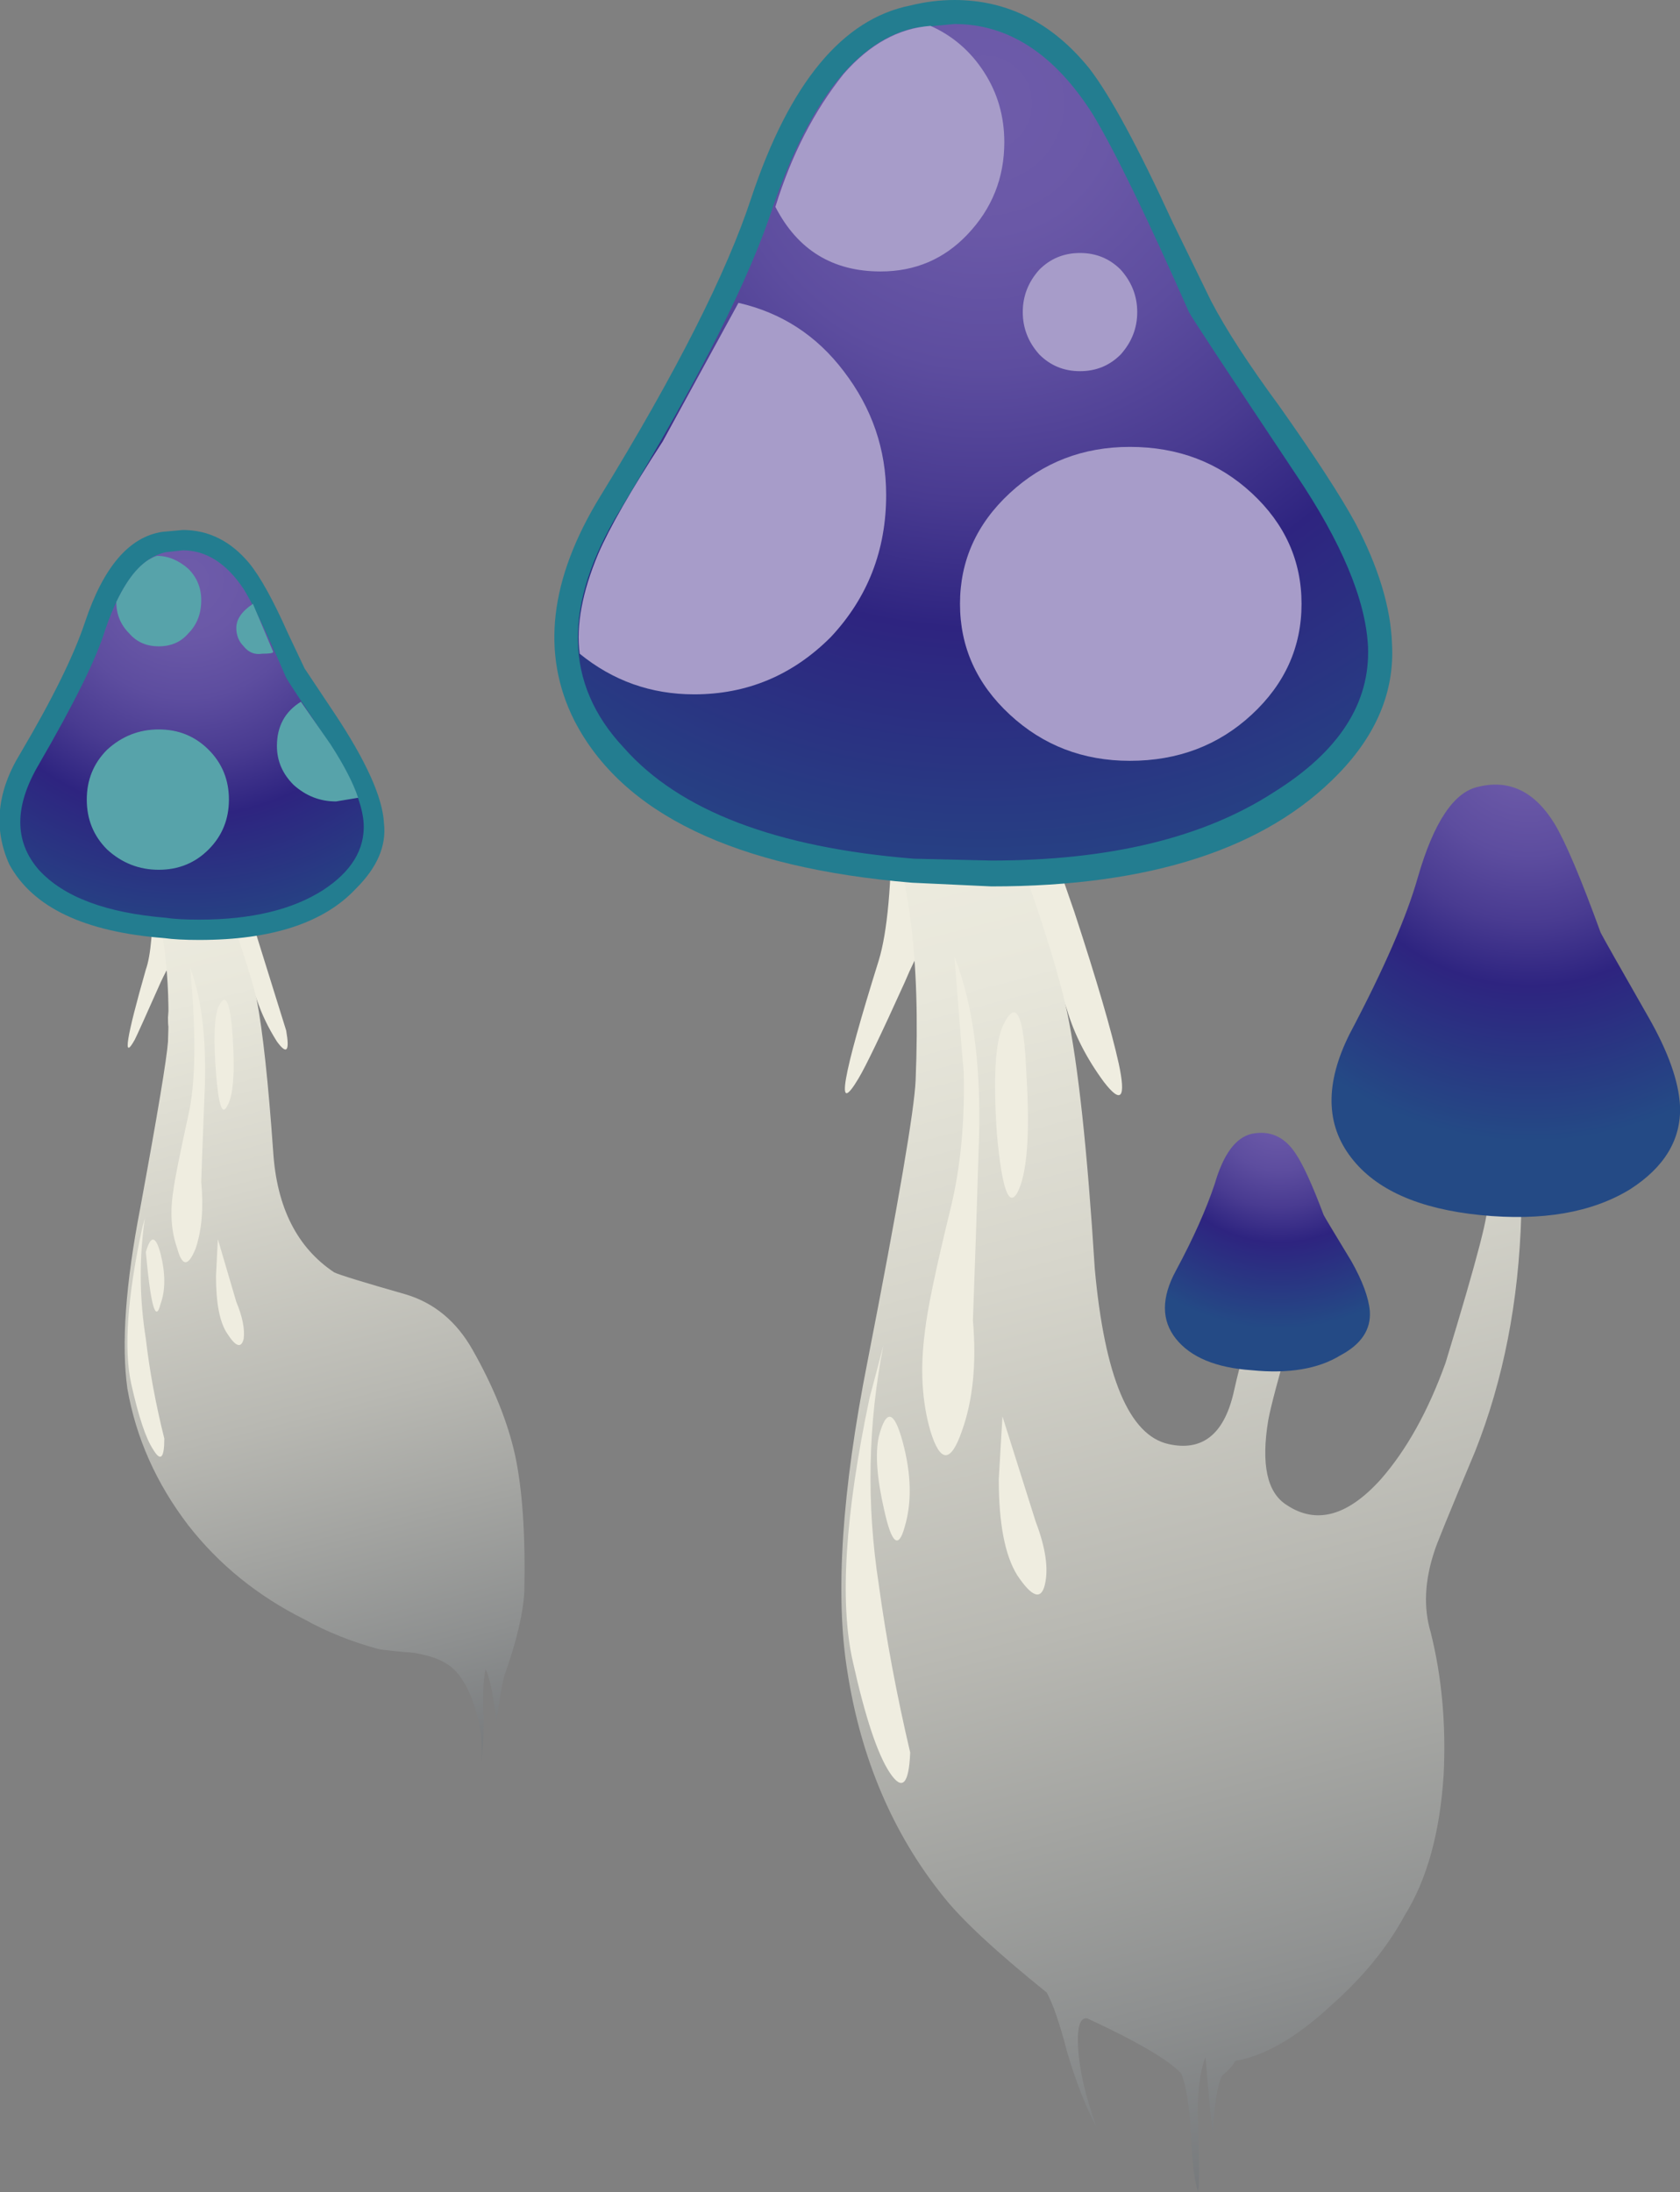
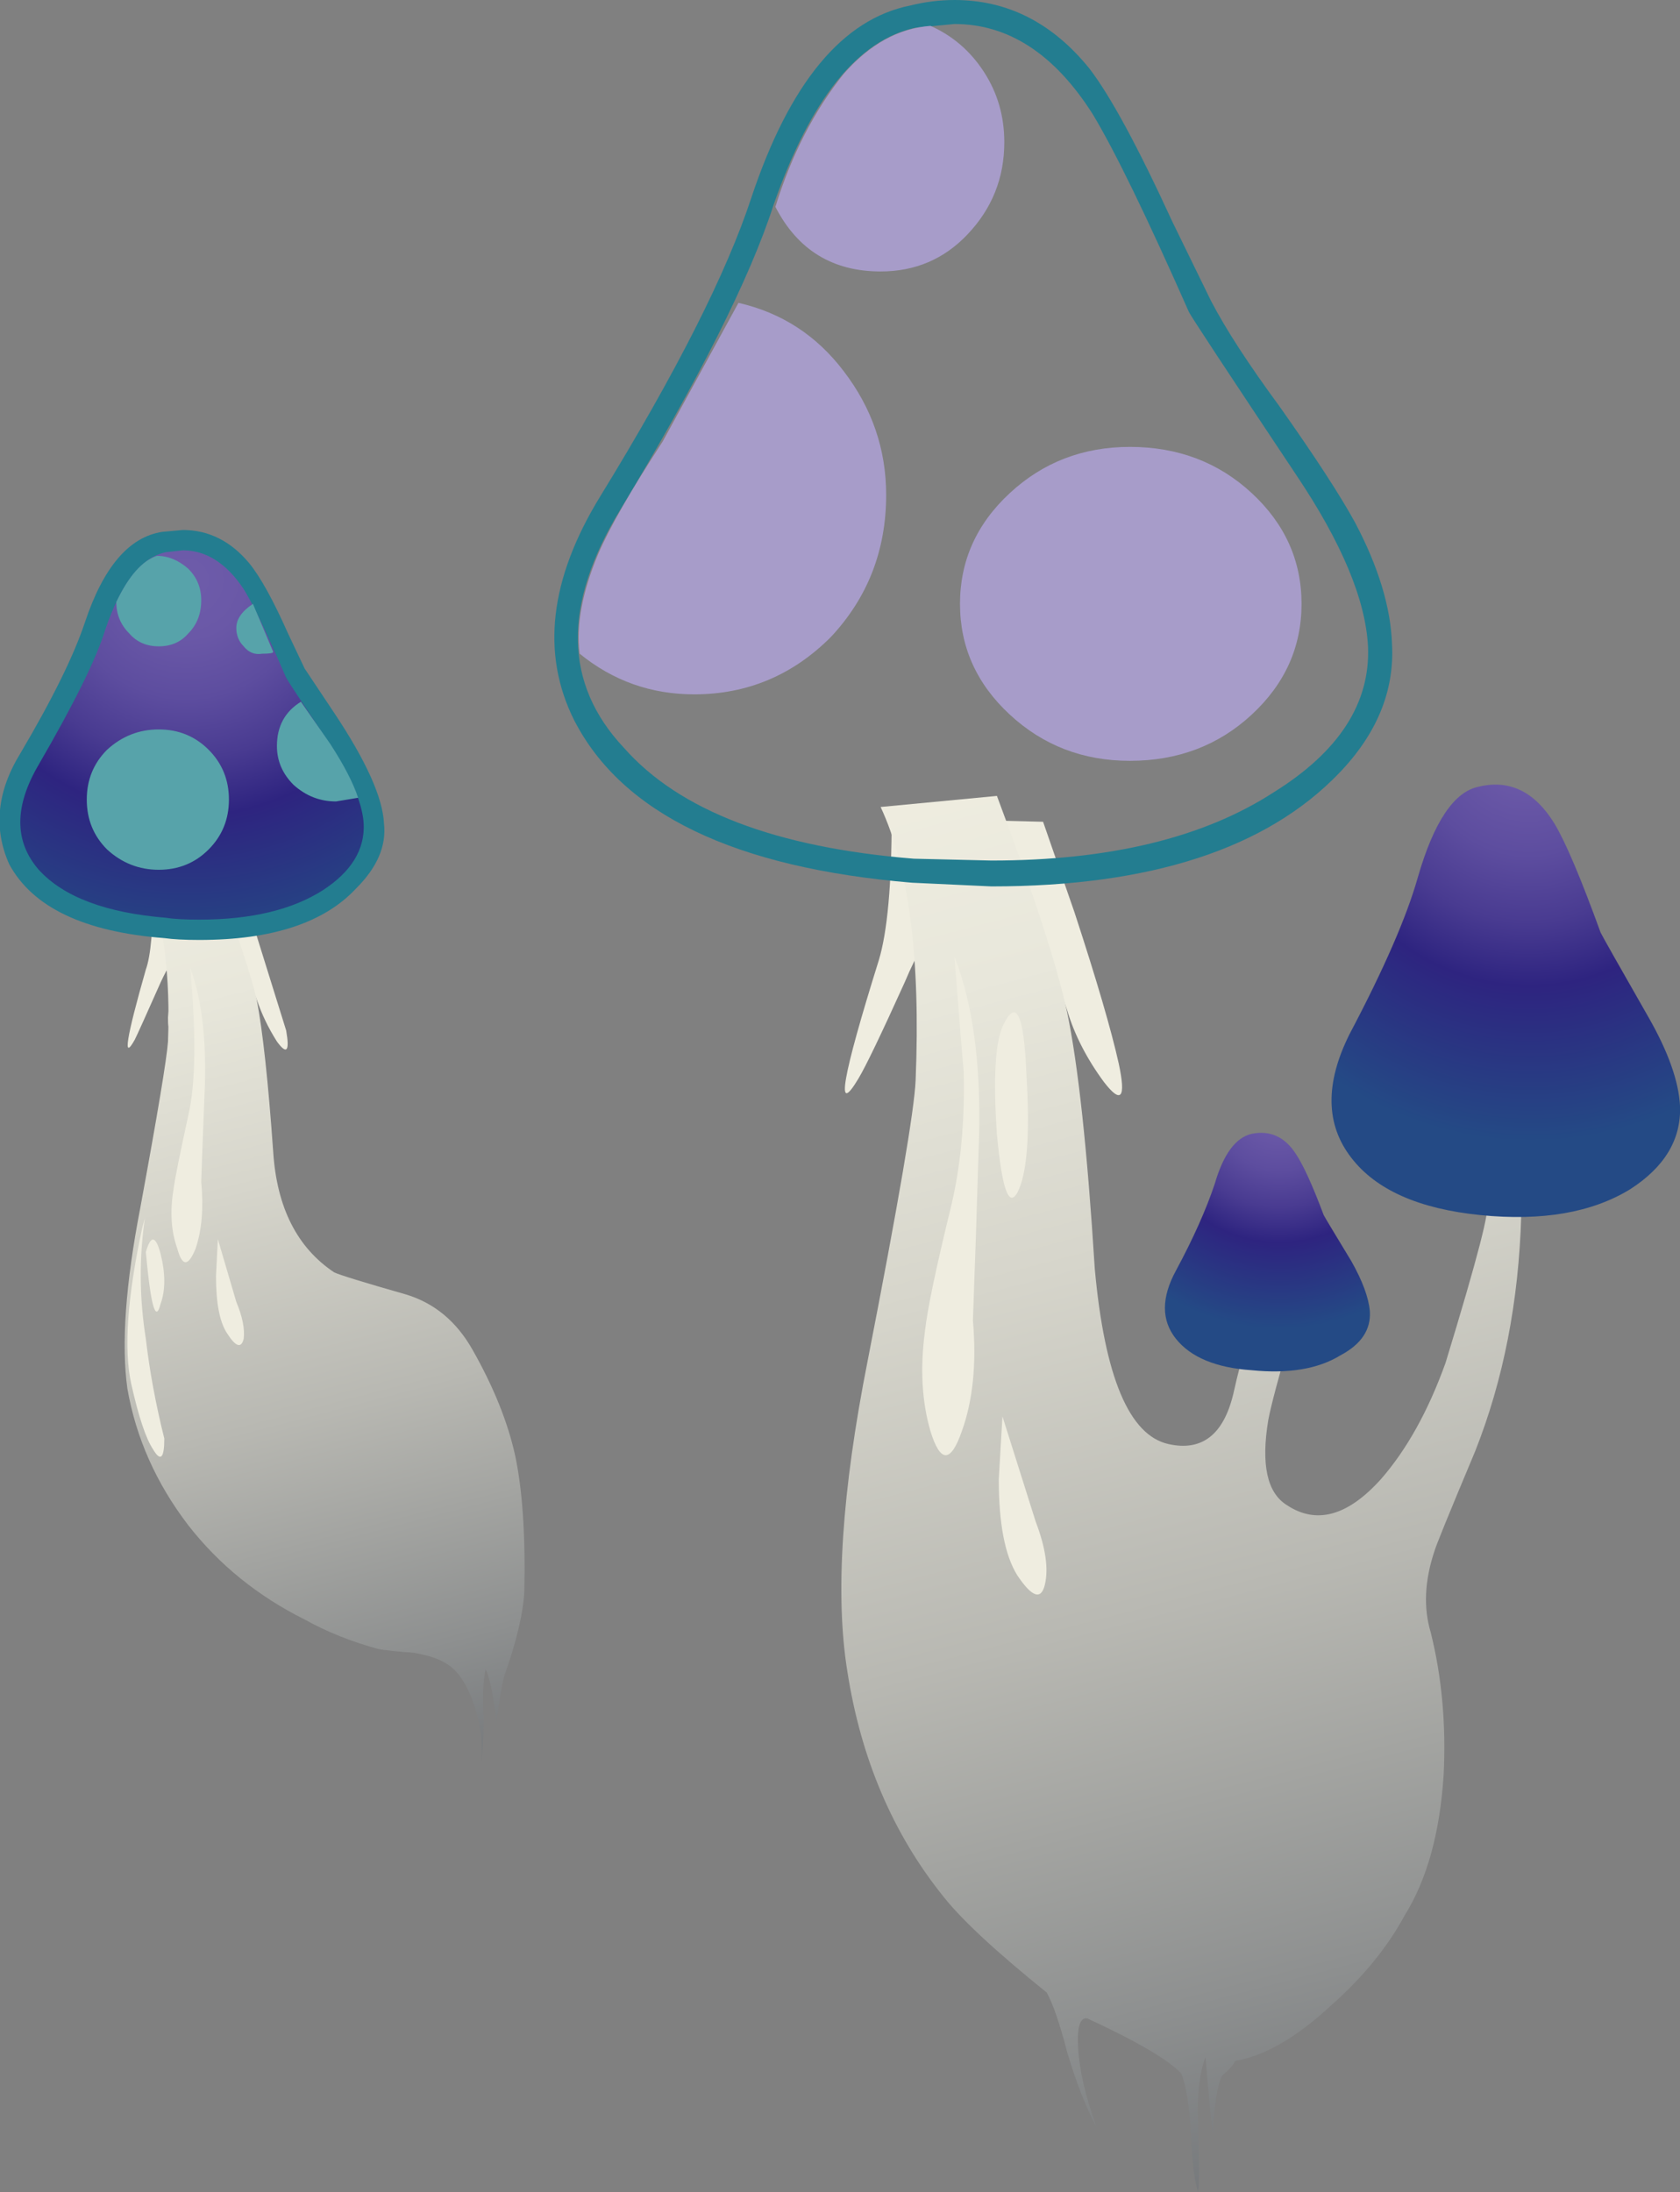
<svg xmlns="http://www.w3.org/2000/svg" xmlns:xlink="http://www.w3.org/1999/xlink" style="enable-background:new 0 0 45.5 59.35" xml:space="preserve" height="59.35px" width="45.5px" version="1.1" y="0px" x="0px" viewBox="0 0 45.5 59.35">
  <rect x="0" y="0" width="45.5" height="59.35" fill="#808080" stroke="none" />
  <symbol id="flash0.ai_x5F_3_x2F_Layer_3_x2F__x3C_Path_x3E_" viewBox="0 -2.45 2.3 2.45">
    <g id="Layer_1_5_">
      <path fill-rule="evenodd" clip-rule="evenodd" d="m2.3-1.2c0-0.367-0.117-0.667-0.35-0.9-0.2-0.233-0.467-0.35-0.8-0.35s-0.6 0.117-0.8 0.35c-0.233 0.233-0.35 0.517-0.35 0.85 0.333 0.7 0.7 1.117 1.1 1.25 0.3 0 0.583-0.117 0.85-0.35 0.233-0.233 0.35-0.517 0.35-0.85z" fill="#57A3AA" />
    </g>
  </symbol>
  <symbol id="flash0.ai_x5F_3_x2F_Layer_3_x2F__x3C_Path_x3E__x5F_0" viewBox="0 -6.65 6.2 6.65">
    <g id="Layer_1_9_">
      <path fill-rule="evenodd" clip-rule="evenodd" d="m4.2 0c0.6-0.267 1.083-0.683 1.45-1.25s0.55-1.2 0.55-1.9c0-0.967-0.333-1.8-1-2.5-0.633-0.667-1.417-1-2.35-1-1.3 0-2.25 0.583-2.85 1.75 0.433 1.4 1.05 2.6 1.85 3.6 0.7 0.8 1.483 1.233 2.35 1.3z" fill="#A79CC9" />
    </g>
  </symbol>
  <symbol id="flash0.ai_x5F_3_x2F_Layer_3_x2F__x3C_Path_x3E__x5F_1" viewBox="0 -1.358 1 1.358">
    <g id="Layer_1_4_">
      <path fill-rule="evenodd" clip-rule="evenodd" d="m1-1.3c0-0.034-0.1-0.05-0.3-0.05-0.2-0.033-0.367 0.033-0.5 0.2-0.133 0.133-0.2 0.3-0.2 0.5 0 0.233 0.15 0.45 0.45 0.65l0.55-1.3z" fill="#57A3AA" />
    </g>
  </symbol>
  <symbol id="flash0.ai_x5F_3_x2F_Layer_3_x2F__x3C_Path_x3E__x5F_1_x5F_0" viewBox="0 -3.2 3.1 3.2">
    <g id="Layer_1_8_">
-       <path fill-rule="evenodd" clip-rule="evenodd" d="m3.1-1.6c0-0.433-0.15-0.816-0.45-1.15-0.3-0.3-0.667-0.45-1.1-0.45s-0.8 0.15-1.1 0.45c-0.3 0.333-0.45 0.717-0.45 1.15 0 0.434 0.15 0.817 0.45 1.15 0.3 0.3 0.667 0.45 1.1 0.45 0.434 0 0.8-0.15 1.1-0.45 0.3-0.333 0.45-0.717 0.45-1.15z" fill="#A79CC9" />
-     </g>
+       </g>
  </symbol>
  <symbol id="flash0.ai_x5F_3_x2F_Layer_3_x2F__x3C_Path_x3E__x5F_2" viewBox="0 -2.7 2.2 2.7">
    <g id="Layer_1_3_">
      <path fill-rule="evenodd" clip-rule="evenodd" d="m2.2-2.6l-0.6-0.1c-0.434 0-0.817 0.15-1.15 0.45-0.3 0.3-0.45 0.65-0.45 1.05 0 0.533 0.217 0.933 0.65 1.2 0.3-0.433 0.567-0.817 0.8-1.15 0.367-0.567 0.617-1.05 0.75-1.45z" fill="#57A3AA" />
    </g>
  </symbol>
  <symbol id="flash0.ai_x5F_3_x2F_Layer_3_x2F__x3C_Path_x3E__x5F_2_x5F_0" viewBox="0 -8.5 9.25 8.5">
    <g id="Layer_1_7_">
      <path fill-rule="evenodd" clip-rule="evenodd" d="m9.25-4.25c0-1.167-0.45-2.167-1.35-3s-2-1.25-3.3-1.25c-1.267 0-2.35 0.417-3.25 1.25s-1.35 1.833-1.35 3 0.45 2.167 1.35 3 1.983 1.25 3.25 1.25c1.3 0 2.4-0.417 3.3-1.25s1.35-1.833 1.35-3z" fill="#A79CC9" />
    </g>
  </symbol>
  <symbol id="flash0.ai_x5F_3_x2F_Layer_3_x2F__x3C_Path_x3E__x5F_3" viewBox="0 -3.8 3.85 3.8">
    <g id="Layer_1_2_">
      <path fill-rule="evenodd" clip-rule="evenodd" d="m3.85-1.9c0-0.533-0.184-0.983-0.55-1.35s-0.817-0.55-1.35-0.55c-0.534 0-1 0.183-1.4 0.55-0.367 0.367-0.55 0.817-0.55 1.35s0.183 0.983 0.55 1.35c0.4 0.367 0.867 0.55 1.4 0.55s0.983-0.183 1.35-0.55 0.55-0.817 0.55-1.35z" fill="#57A3AA" />
    </g>
  </symbol>
  <symbol id="flash0.ai_x5F_3_x2F_Layer_3_x2F__x3C_Path_x3E__x5F_3_x5F_0" viewBox="0.022 -10.6 8.328 10.6">
    <g id="Layer_1_6_">
      <path fill-rule="evenodd" clip-rule="evenodd" d="m2.3-3.75l2.05 3.75c1.167-0.267 2.117-0.883 2.85-1.85 0.767-1 1.15-2.117 1.15-3.35 0-1.5-0.5-2.783-1.5-3.85-1.033-1.034-2.267-1.55-3.7-1.55-1.167 0-2.2 0.367-3.1 1.1-0.1 0.767 0.067 1.667 0.5 2.7 0.3 0.7 0.883 1.717 1.75 3.05z" fill="#A79CC9" />
    </g>
  </symbol>
  <g id="Layer_3_1_">
    <path fill-rule="evenodd" clip-rule="evenodd" d="m4.15 24l2.4 0.05 1.2 3.85c0.1 0.567 0.017 0.667-0.25 0.3-0.233-0.367-0.417-0.75-0.55-1.15-0.133-0.367-0.283-0.55-0.45-0.55-0.2-0.033-0.333 0.233-0.4 0.8-0.033 0.534-0.117 0.617-0.25 0.25-0.1-0.267-0.184-0.65-0.25-1.15-0.067-0.3-0.167-0.35-0.3-0.15-0.066 0.1-0.233 0.5-0.5 1.2-0.167 0.5-0.25 0.533-0.25 0.1 0.067-0.633 0.1-1.066 0.1-1.3 0.033-0.267-0.066-0.15-0.3 0.35-0.4 0.9-0.633 1.417-0.7 1.55-0.333 0.6-0.233-0.033 0.3-1.9 0.133-0.367 0.2-1.117 0.2-2.25z" fill="#EFEDE0" />
    <linearGradient id="SVGID_1_" y2=".729" gradientUnits="userSpaceOnUse" x2="57.445" gradientTransform="matrix(.238 .971 -.968 .252 -0 -0)" y1=".729" x1="23.648">
      <stop stop-color="#EFEDE0" offset="0" />
      <stop stop-color="#E8E7DB" offset=".114" />
      <stop stop-color="#D6D5CB" offset=".271" />
      <stop stop-color="#B8B8B2" offset=".459" />
      <stop stop-color="#8E9090" offset=".663" />
      <stop stop-color="#595D63" offset=".886" />
      <stop stop-color="#3A404A" offset="1" />
    </linearGradient>
    <path fill-rule="evenodd" clip-rule="evenodd" d="m4 23.8l1.8-0.2c0.6 1.6 0.983 2.75 1.15 3.45 0.167 0.867 0.316 2.25 0.45 4.15 0.1 1.5 0.65 2.583 1.65 3.25 0.133 0.066 0.784 0.267 1.95 0.6 0.767 0.233 1.367 0.733 1.8 1.5 0.567 1 0.95 1.95 1.15 2.851 0.2 0.933 0.283 2.166 0.25 3.699-0.034 0.601-0.217 1.367-0.55 2.301-0.066 0.267-0.133 0.666-0.2 1.199-0.1-0.767-0.2-1.233-0.3-1.399-0.066 0.3-0.083 0.75-0.05 1.35 0 0.505-0.025 0.888-0.075 1.15 0.059-0.36 0.017-0.811-0.125-1.351-0.2-0.666-0.467-1.1-0.8-1.3-0.2-0.133-0.5-0.233-0.9-0.3-0.434-0.033-0.75-0.066-0.95-0.1-0.733-0.2-1.4-0.467-2-0.801-1.267-0.633-2.317-1.483-3.15-2.55-0.867-1.133-1.417-2.366-1.65-3.7-0.167-1.199-0.05-2.832 0.35-4.899 0.467-2.533 0.717-4.034 0.75-4.5 0.067-1.767-0.117-3.233-0.55-4.4z" fill="url(#SVGID_1_)" />
    <radialGradient id="SVGID_2_" gradientUnits="userSpaceOnUse" cy="15.7" cx="5.05" gradientTransform="matrix(-1 0 0 -.97 10.1 30.934)" r="10.512">
      <stop stop-color="#6E5CAA" offset="0" />
      <stop stop-color="#6A58A7" offset=".153" />
      <stop stop-color="#5D4D9F" offset=".314" />
      <stop stop-color="#493B91" offset=".474" />
      <stop stop-color="#2E2480" offset=".627" />
      <stop stop-color="#244A85" offset="1" />
    </radialGradient>
    <path fill-rule="evenodd" clip-rule="evenodd" d="m0.5 23.25c-0.433-0.767-0.333-1.667 0.3-2.7 0.967-1.667 1.567-2.867 1.8-3.6 0.4-1.367 1.017-2.133 1.85-2.3l0.5-0.05c0.633 0 1.167 0.267 1.6 0.8 0.267 0.367 0.6 0.983 1 1.85l0.45 0.95 0.8 1.25c0.867 1.267 1.317 2.216 1.35 2.85 0 0.567-0.233 1.083-0.7 1.55-0.8 0.867-2.15 1.3-4.05 1.3h-0.95c-2.067-0.2-3.383-0.833-3.95-1.9z" fill="url(#SVGID_2_)" />
    <path fill-rule="evenodd" clip-rule="evenodd" d="m7.8 17.15l0.45 0.95 0.8 1.2c0.867 1.3 1.317 2.3 1.35 3 0.067 0.6-0.183 1.184-0.75 1.75-0.867 0.934-2.283 1.4-4.25 1.4-0.4 0-0.717-0.017-0.95-0.05-2.167-0.167-3.567-0.833-4.2-2-0.433-0.967-0.333-1.967 0.3-3 0.867-1.467 1.45-2.65 1.75-3.55 0.5-1.5 1.2-2.317 2.1-2.45l0.55-0.05c0.7 0 1.3 0.3 1.8 0.9 0.3 0.367 0.65 1 1.05 1.9zm-1.2-1.2c-0.467-0.7-1.017-1.05-1.65-1.05l-0.45 0.05c-0.667 0.133-1.217 0.833-1.65 2.1-0.233 0.767-0.833 1.983-1.8 3.65-0.667 1.133-0.667 2.083 0 2.85 0.667 0.733 1.817 1.167 3.45 1.3 0.2 0.033 0.5 0.05 0.9 0.05 1.4 0 2.517-0.267 3.35-0.8 0.767-0.5 1.133-1.1 1.1-1.8-0.033-0.533-0.317-1.217-0.85-2.05-0.8-1.2-1.217-1.833-1.25-1.9-0.5-1.167-0.883-1.967-1.15-2.4z" fill="#237D90" />
    <path fill-rule="evenodd" clip-rule="evenodd" d="m3.925 32.975c-0.159 1.083-0.151 2.175 0.025 3.275 0.1 0.866 0.267 1.767 0.5 2.7 0 0.533-0.1 0.633-0.3 0.3-0.2-0.3-0.4-0.9-0.6-1.8-0.2-0.934-0.1-2.334 0.3-4.2 0.025-0.098 0.05-0.189 0.075-0.275z" fill="#EFEDE0" />
    <path fill-rule="evenodd" clip-rule="evenodd" d="m5.15 26.2c0.3 0.8 0.434 1.85 0.4 3.15-0.066 1.667-0.1 2.55-0.1 2.65 0.066 0.7 0.017 1.3-0.15 1.8-0.2 0.5-0.367 0.5-0.5 0-0.167-0.467-0.2-1-0.1-1.6 0.033-0.267 0.167-0.934 0.4-2 0.2-0.867 0.217-2.2 0.05-4z" fill="#EFEDE0" />
-     <path fill-rule="evenodd" clip-rule="evenodd" d="m5.9 27.3c0.2-0.466 0.333-0.216 0.4 0.75 0.067 1 0.017 1.633-0.15 1.9-0.133 0.267-0.233-0.034-0.3-0.9-0.067-0.867-0.05-1.45 0.05-1.75z" fill="#EFEDE0" />
+     <path fill-rule="evenodd" clip-rule="evenodd" d="m5.9 27.3z" fill="#EFEDE0" />
    <path fill-rule="evenodd" clip-rule="evenodd" d="m3.95 33.9c0.133-0.467 0.267-0.45 0.4 0.05 0.133 0.533 0.133 0.983 0 1.35-0.133 0.533-0.267 0.066-0.4-1.4z" fill="#EFEDE0" />
    <path fill-rule="evenodd" clip-rule="evenodd" d="m5.9 33.55l0.5 1.7c0.167 0.4 0.233 0.733 0.2 1-0.067 0.267-0.217 0.217-0.45-0.15-0.2-0.3-0.3-0.816-0.3-1.55l0.05-1z" fill="#EFEDE0" />
    <use opacity=".289" style="enable-background:new" xlink:href="#flash0.ai_x5F_3_x2F_Layer_3_x2F__x3C_Path_x3E__x5F_3" transform="matrix(1 0 0 -1 2.35 19.75)" height="3.8" width="3.85" y="-3.8" />
    <use opacity=".289" style="enable-background:new" xlink:href="#flash0.ai_x5F_3_x2F_Layer_3_x2F__x3C_Path_x3E__x5F_2" transform="matrix(1 0 0 -1 7.5 19)" height="2.7" width="2.2" y="-2.7" />
    <use opacity=".289" style="enable-background:new" xlink:href="#flash0.ai_x5F_3_x2F_Layer_3_x2F__x3C_Path_x3E__x5F_1" transform="matrix(1 0 0 -1 6.4 16.35)" height="1.358" width="1" y="-1.358" />
    <use opacity=".289" style="enable-background:new" xlink:href="#flash0.ai_x5F_3_x2F_Layer_3_x2F__x3C_Path_x3E_" transform="matrix(1 0 0 -1 3.15 15.05)" height="2.45" width="2.3" y="-2.45" />
    <path fill-rule="evenodd" clip-rule="evenodd" d="m24.15 22.15l4.1 0.1 0.85 2.45c0.601 1.833 1 3.2 1.2 4.1 0.2 0.934 0.066 1.1-0.399 0.5-0.467-0.633-0.801-1.283-1-1.95-0.2-0.633-0.45-0.95-0.75-0.95-0.334-0.033-0.551 0.417-0.65 1.35-0.1 0.9-0.25 1.05-0.45 0.45-0.2-0.467-0.35-1.117-0.45-1.95-0.1-0.533-0.25-0.633-0.449-0.3-0.101 0.2-0.384 0.883-0.851 2.05-0.333 0.833-0.483 0.883-0.45 0.15 0-0.167 0.051-0.883 0.15-2.15 0.033-0.467-0.134-0.267-0.5 0.6-0.634 1.4-1.05 2.267-1.25 2.6-0.634 1.066-0.45 0 0.55-3.2 0.232-0.767 0.349-2.05 0.349-3.85z" fill="#EFEDE0" />
    <linearGradient id="SVGID_3_" y2="-21.827" gradientUnits="userSpaceOnUse" x2="77.91" gradientTransform="matrix(.238 .971 -.968 .252 0 0)" y1="-21.827" x1="26.534">
      <stop stop-color="#EFEDE0" offset="0" />
      <stop stop-color="#E8E7DB" offset=".114" />
      <stop stop-color="#D6D5CB" offset=".271" />
      <stop stop-color="#B8B8B2" offset=".459" />
      <stop stop-color="#8E9090" offset=".663" />
      <stop stop-color="#595D63" offset=".886" />
      <stop stop-color="#3A404A" offset="1" />
    </linearGradient>
    <path fill-rule="evenodd" clip-rule="evenodd" d="m23.85 21.85l3.15-0.3c1 2.667 1.634 4.617 1.9 5.85 0.3 1.434 0.55 3.75 0.75 6.95 0.267 2.934 0.933 4.517 2 4.75 0.899 0.2 1.483-0.25 1.75-1.35 0.267-1.2 0.483-1.816 0.649-1.85 0.334-0.034 0.65 0 0.95 0.1-0.366 1.267-0.583 2.083-0.65 2.45-0.199 1.2-0.033 1.967 0.5 2.3 0.801 0.533 1.65 0.3 2.551-0.7 0.699-0.8 1.283-1.85 1.75-3.149 0.866-2.834 1.233-4.25 1.1-4.25 0.366 0 0.684 0.083 0.95 0.25-0.066 2.333-0.483 4.466-1.25 6.399-0.7 1.667-1.066 2.566-1.101 2.7-0.267 0.8-0.3 1.533-0.1 2.2 0.3 1.2 0.417 2.483 0.35 3.85-0.1 1.566-0.449 2.834-1.05 3.8-0.467 0.867-1.133 1.684-2 2.45-0.934 0.867-1.8 1.367-2.6 1.5-0.033 0.101-0.15 0.233-0.351 0.4-0.133 0.267-0.216 0.8-0.25 1.6-0.033-0.233-0.1-0.934-0.199-2.1-0.167 0.434-0.233 1.033-0.2 1.8 0.033 0.967 0.033 1.583 0 1.85-0.101-0.3-0.167-0.833-0.2-1.6-0.033-0.7-0.116-1.233-0.25-1.6-0.333-0.367-1.184-0.867-2.55-1.5-0.2-0.034-0.283 0.233-0.25 0.8 0.033 0.6 0.2 1.316 0.5 2.149-0.3-0.566-0.566-1.25-0.8-2.05-0.2-0.767-0.384-1.3-0.551-1.6-1.366-1.101-2.3-1.967-2.8-2.601-1.366-1.699-2.233-3.733-2.6-6.1-0.334-2.066-0.15-4.866 0.55-8.4 0.833-4.267 1.267-6.8 1.3-7.6 0.136-3.298-0.182-5.765-0.948-7.398z" fill="url(#SVGID_3_)" />
    <radialGradient id="SVGID_4_" gradientUnits="userSpaceOnUse" cy="2.8" cx="26.65" gradientTransform="matrix(1 0 0 -1 0 5.6)" r="22.7">
      <stop stop-color="#6E5CAA" offset="0" />
      <stop stop-color="#6A58A7" offset=".153" />
      <stop stop-color="#5D4D9F" offset=".314" />
      <stop stop-color="#493B91" offset=".474" />
      <stop stop-color="#2E2480" offset=".627" />
      <stop stop-color="#244A85" offset="1" />
    </radialGradient>
-     <path fill-rule="evenodd" clip-rule="evenodd" d="m32.5 8.3c0.267 0.534 0.884 1.5 1.85 2.9 0.934 1.3 1.601 2.333 2 3.1 0.634 1.167 0.967 2.233 1 3.2 0.067 1.167-0.383 2.233-1.35 3.2-1.866 1.966-4.917 2.95-9.15 2.95-0.466 0-1.166-0.033-2.1-0.1-2.233-0.167-4.133-0.617-5.7-1.35-1.566-0.733-2.633-1.684-3.2-2.85-0.867-1.667-0.65-3.583 0.65-5.75 1.133-1.867 1.95-3.267 2.45-4.2 0.733-1.367 1.3-2.683 1.7-3.95 1.033-3 2.383-4.667 4.05-5 0.267-0.067 0.649-0.1 1.149-0.1 1.334 0 2.467 0.566 3.4 1.7 0.566 0.733 1.3 2.1 2.2 4.1l1.051 2.15z" fill="url(#SVGID_4_)" />
    <path fill-rule="evenodd" clip-rule="evenodd" d="m25.85 0.65l-1.05 0.1c-1.566 0.333-2.85 1.933-3.85 4.8-0.633 1.967-2.017 4.717-4.15 8.25-1.566 2.567-1.533 4.717 0.1 6.45 1.5 1.7 4.117 2.7 7.85 3l2.1 0.05c3.2 0 5.75-0.617 7.65-1.85 1.767-1.1 2.616-2.417 2.55-3.95-0.066-1.267-0.717-2.817-1.95-4.65-1.866-2.8-2.833-4.267-2.899-4.4-1.134-2.567-2-4.35-2.601-5.35-1.034-1.633-2.284-2.45-3.75-2.45zm6.95 7.5c0.4 0.767 1.017 1.717 1.851 2.85 0.966 1.367 1.649 2.417 2.05 3.15 0.633 1.2 0.967 2.3 1 3.3 0.066 1.267-0.417 2.433-1.45 3.5-1.967 2.033-5.1 3.05-9.4 3.05l-2.151-0.1c-4.8-0.4-7.85-1.867-9.15-4.4-0.9-1.8-0.667-3.817 0.7-6.05 2.067-3.367 3.433-6.067 4.1-8.1 1.033-3.1 2.466-4.833 4.3-5.2 0.4-0.1 0.8-0.15 1.2-0.15 1.434 0 2.65 0.617 3.65 1.85 0.566 0.733 1.316 2.117 2.25 4.15l1.05 2.15z" fill="#237D90" />
    <radialGradient id="SVGID_5_" gradientUnits="userSpaceOnUse" cy="18.573" cx="41.589" gradientTransform="matrix(1 .025 .014 -1.116 -.478 39.295)" r="10.128">
      <stop stop-color="#6E5CAA" offset="0" />
      <stop stop-color="#6A58A7" offset=".153" />
      <stop stop-color="#5D4D9F" offset=".314" />
      <stop stop-color="#493B91" offset=".474" />
      <stop stop-color="#2E2480" offset=".627" />
      <stop stop-color="#244A85" offset="1" />
    </radialGradient>
    <path fill-rule="evenodd" clip-rule="evenodd" d="m44.15 32.2c-1.034 0.633-2.384 0.866-4.051 0.7-1.666-0.167-2.833-0.684-3.5-1.551-0.699-0.899-0.715-2.016-0.049-3.349 0.934-1.767 1.55-3.183 1.851-4.25 0.433-1.5 0.983-2.317 1.649-2.45 0.834-0.2 1.517 0.133 2.05 1 0.301 0.5 0.717 1.483 1.25 2.95 0.067 0.133 0.5 0.9 1.301 2.3 0.533 0.934 0.816 1.733 0.85 2.4 0.032 0.9-0.418 1.65-1.351 2.25z" fill="url(#SVGID_5_)" />
    <radialGradient id="SVGID_6_" gradientUnits="userSpaceOnUse" cy="29.104" cx="35.194" gradientTransform="matrix(1 .018 .019 -1.046 -1.102 59.532)" r="5.977">
      <stop stop-color="#6E5CAA" offset="0" />
      <stop stop-color="#6A58A7" offset=".153" />
      <stop stop-color="#5D4D9F" offset=".314" />
      <stop stop-color="#493B91" offset=".474" />
      <stop stop-color="#2E2480" offset=".627" />
      <stop stop-color="#244A85" offset="1" />
    </radialGradient>
    <path fill-rule="evenodd" clip-rule="evenodd" d="m31.85 34.4c0.467-0.867 0.817-1.65 1.051-2.351 0.233-0.8 0.566-1.25 1-1.35 0.5-0.101 0.899 0.083 1.199 0.55 0.2 0.3 0.45 0.85 0.75 1.65 0.034 0.066 0.284 0.483 0.75 1.25 0.301 0.533 0.467 0.983 0.5 1.35 0.034 0.5-0.233 0.9-0.8 1.2-0.6 0.367-1.4 0.501-2.4 0.401-0.967-0.066-1.65-0.35-2.051-0.85-0.399-0.5-0.399-1.116 0.001-1.85z" fill="url(#SVGID_6_)" />
-     <path fill-rule="evenodd" clip-rule="evenodd" d="m23.925 36.425c-0.419 2.146-0.461 4.304-0.125 6.476 0.2 1.466 0.483 2.983 0.851 4.55-0.035 0.865-0.217 1.049-0.551 0.549-0.333-0.5-0.666-1.5-1-3-0.366-1.6-0.216-3.983 0.45-7.15 0.146-0.544 0.271-1.019 0.375-1.425z" fill="#EFEDE0" />
    <path fill-rule="evenodd" clip-rule="evenodd" d="m25.85 25.9c0.534 1.367 0.75 3.15 0.65 5.35-0.033 1.167-0.083 2.667-0.15 4.5 0.101 1.167 0 2.167-0.3 3-0.3 0.866-0.583 0.866-0.85 0-0.233-0.8-0.283-1.7-0.15-2.7 0.066-0.6 0.3-1.717 0.7-3.35 0.267-1.101 0.384-2.334 0.35-3.7-0.034-0.333-0.117-1.367-0.25-3.1z" fill="#EFEDE0" />
    <path fill-rule="evenodd" clip-rule="evenodd" d="m27.15 27.8c0.366-0.8 0.583-0.367 0.649 1.3 0.101 1.633 0.017 2.7-0.25 3.2-0.233 0.4-0.416-0.133-0.55-1.6-0.099-1.467-0.049-2.433 0.151-2.9z" fill="#EFEDE0" />
-     <path fill-rule="evenodd" clip-rule="evenodd" d="m23.8 38.9c0.2-0.767 0.417-0.717 0.65 0.149 0.233 0.867 0.25 1.634 0.05 2.3-0.167 0.601-0.35 0.45-0.55-0.449-0.2-0.867-0.25-1.534-0.15-2z" fill="#EFEDE0" />
    <path fill-rule="evenodd" clip-rule="evenodd" d="m27.15 38.35l0.9 2.85c0.267 0.7 0.351 1.267 0.25 1.7-0.1 0.433-0.35 0.35-0.75-0.25-0.333-0.534-0.5-1.4-0.5-2.601l0.1-1.699z" fill="#EFEDE0" />
    <use opacity=".289" style="enable-background:new" xlink:href="#flash0.ai_x5F_3_x2F_Layer_3_x2F__x3C_Path_x3E__x5F_3_x5F_0" transform="matrix(1 0 0 -1 15.65 8.2)" height="10.6" width="8.328" y="-10.6" x="0.022" />
    <use opacity=".289" style="enable-background:new" xlink:href="#flash0.ai_x5F_3_x2F_Layer_3_x2F__x3C_Path_x3E__x5F_2_x5F_0" transform="matrix(1 0 0 -1 26 12.1)" height="8.5" width="9.25" y="-8.5" />
    <use opacity=".289" style="enable-background:new" xlink:href="#flash0.ai_x5F_3_x2F_Layer_3_x2F__x3C_Path_x3E__x5F_1_x5F_0" transform="matrix(1 0 0 -1 27.7 6.85)" height="3.2" width="3.1" y="-3.2" />
    <use opacity=".289" style="enable-background:new" xlink:href="#flash0.ai_x5F_3_x2F_Layer_3_x2F__x3C_Path_x3E__x5F_0" transform="matrix(1 0 0 -1 21 .7)" height="6.65" width="6.2" y="-6.65" />
  </g>
</svg>